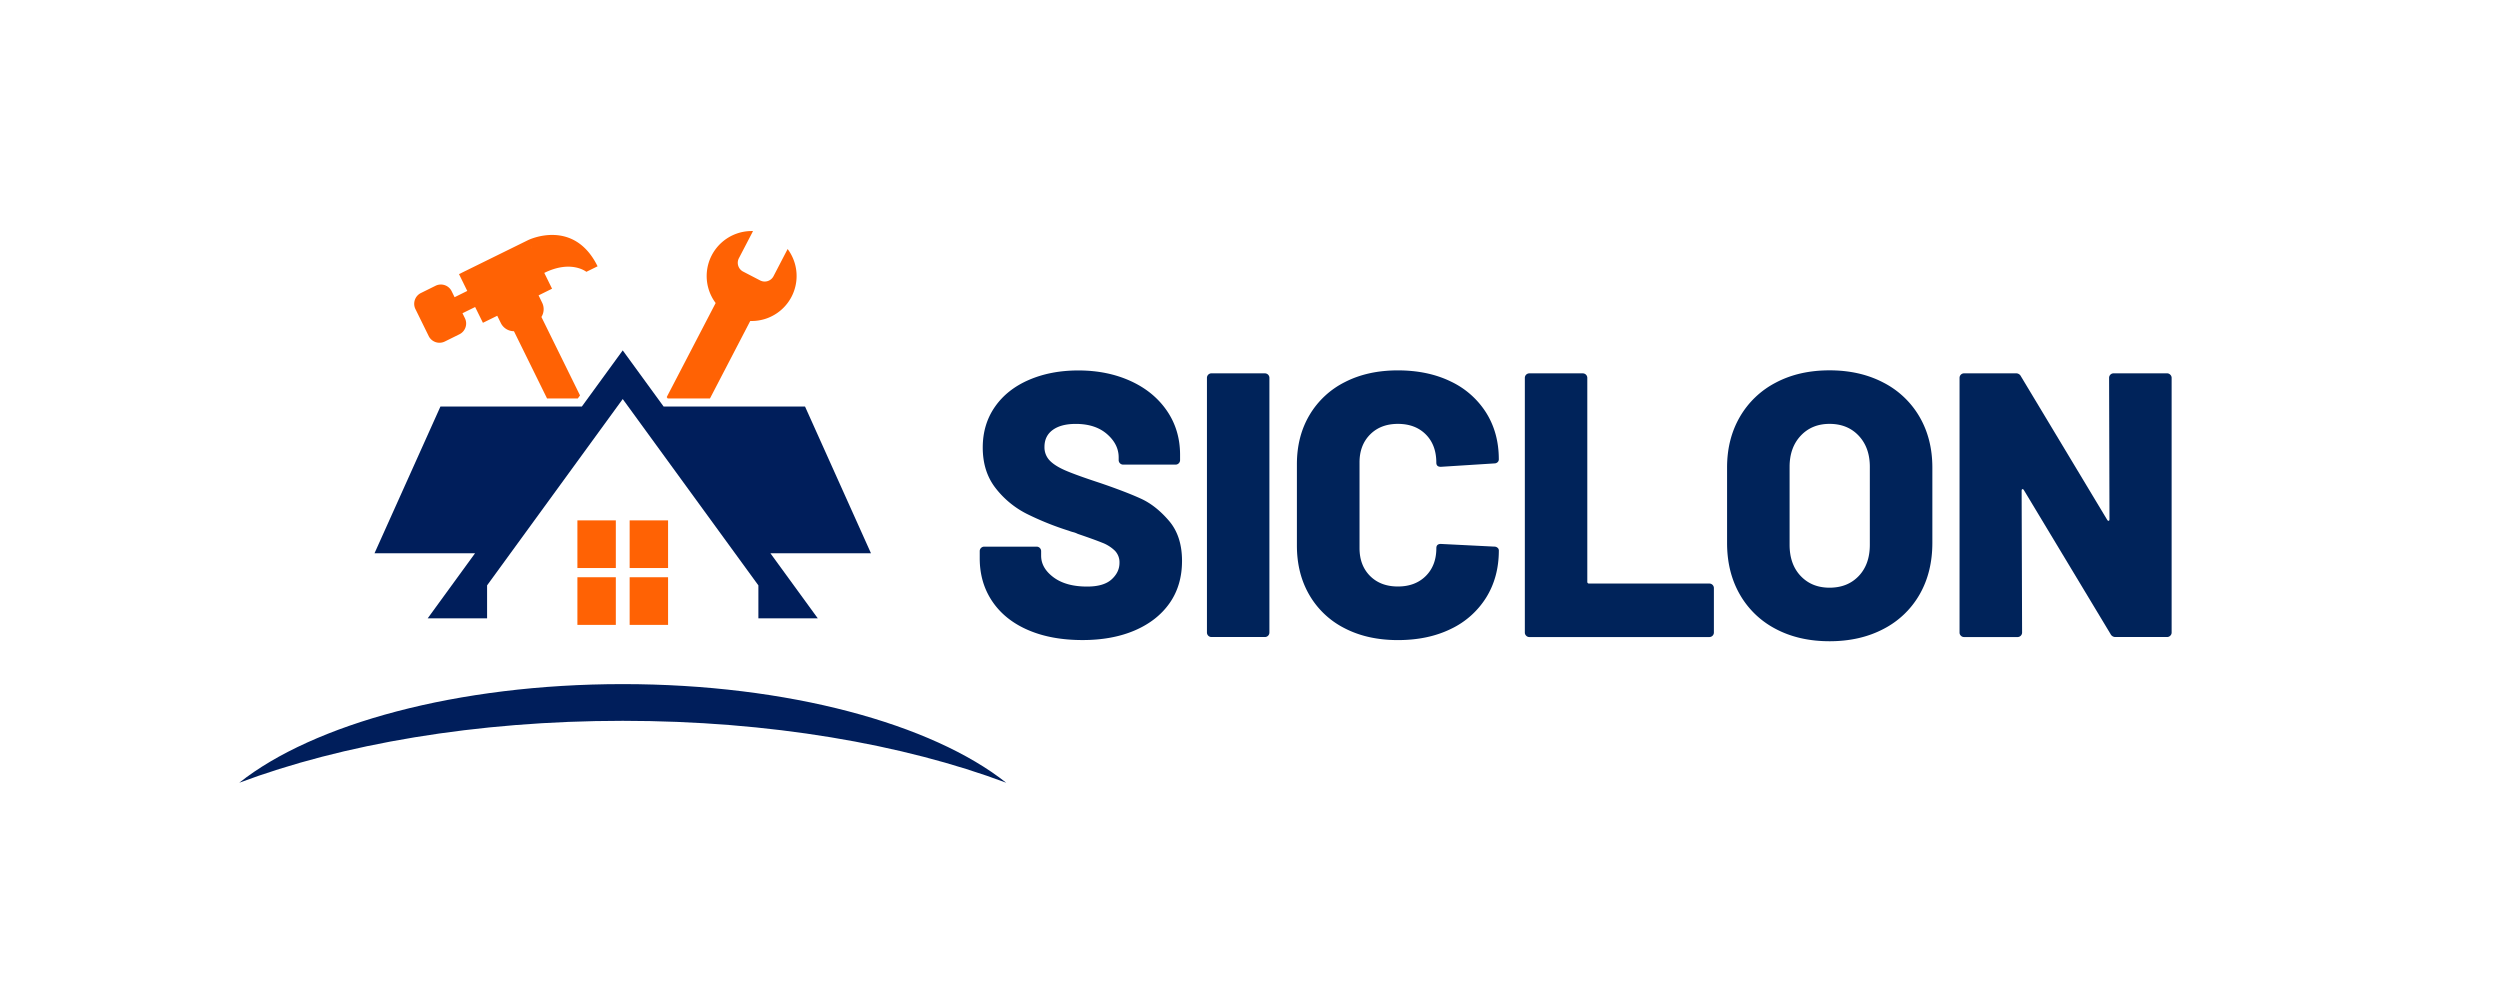
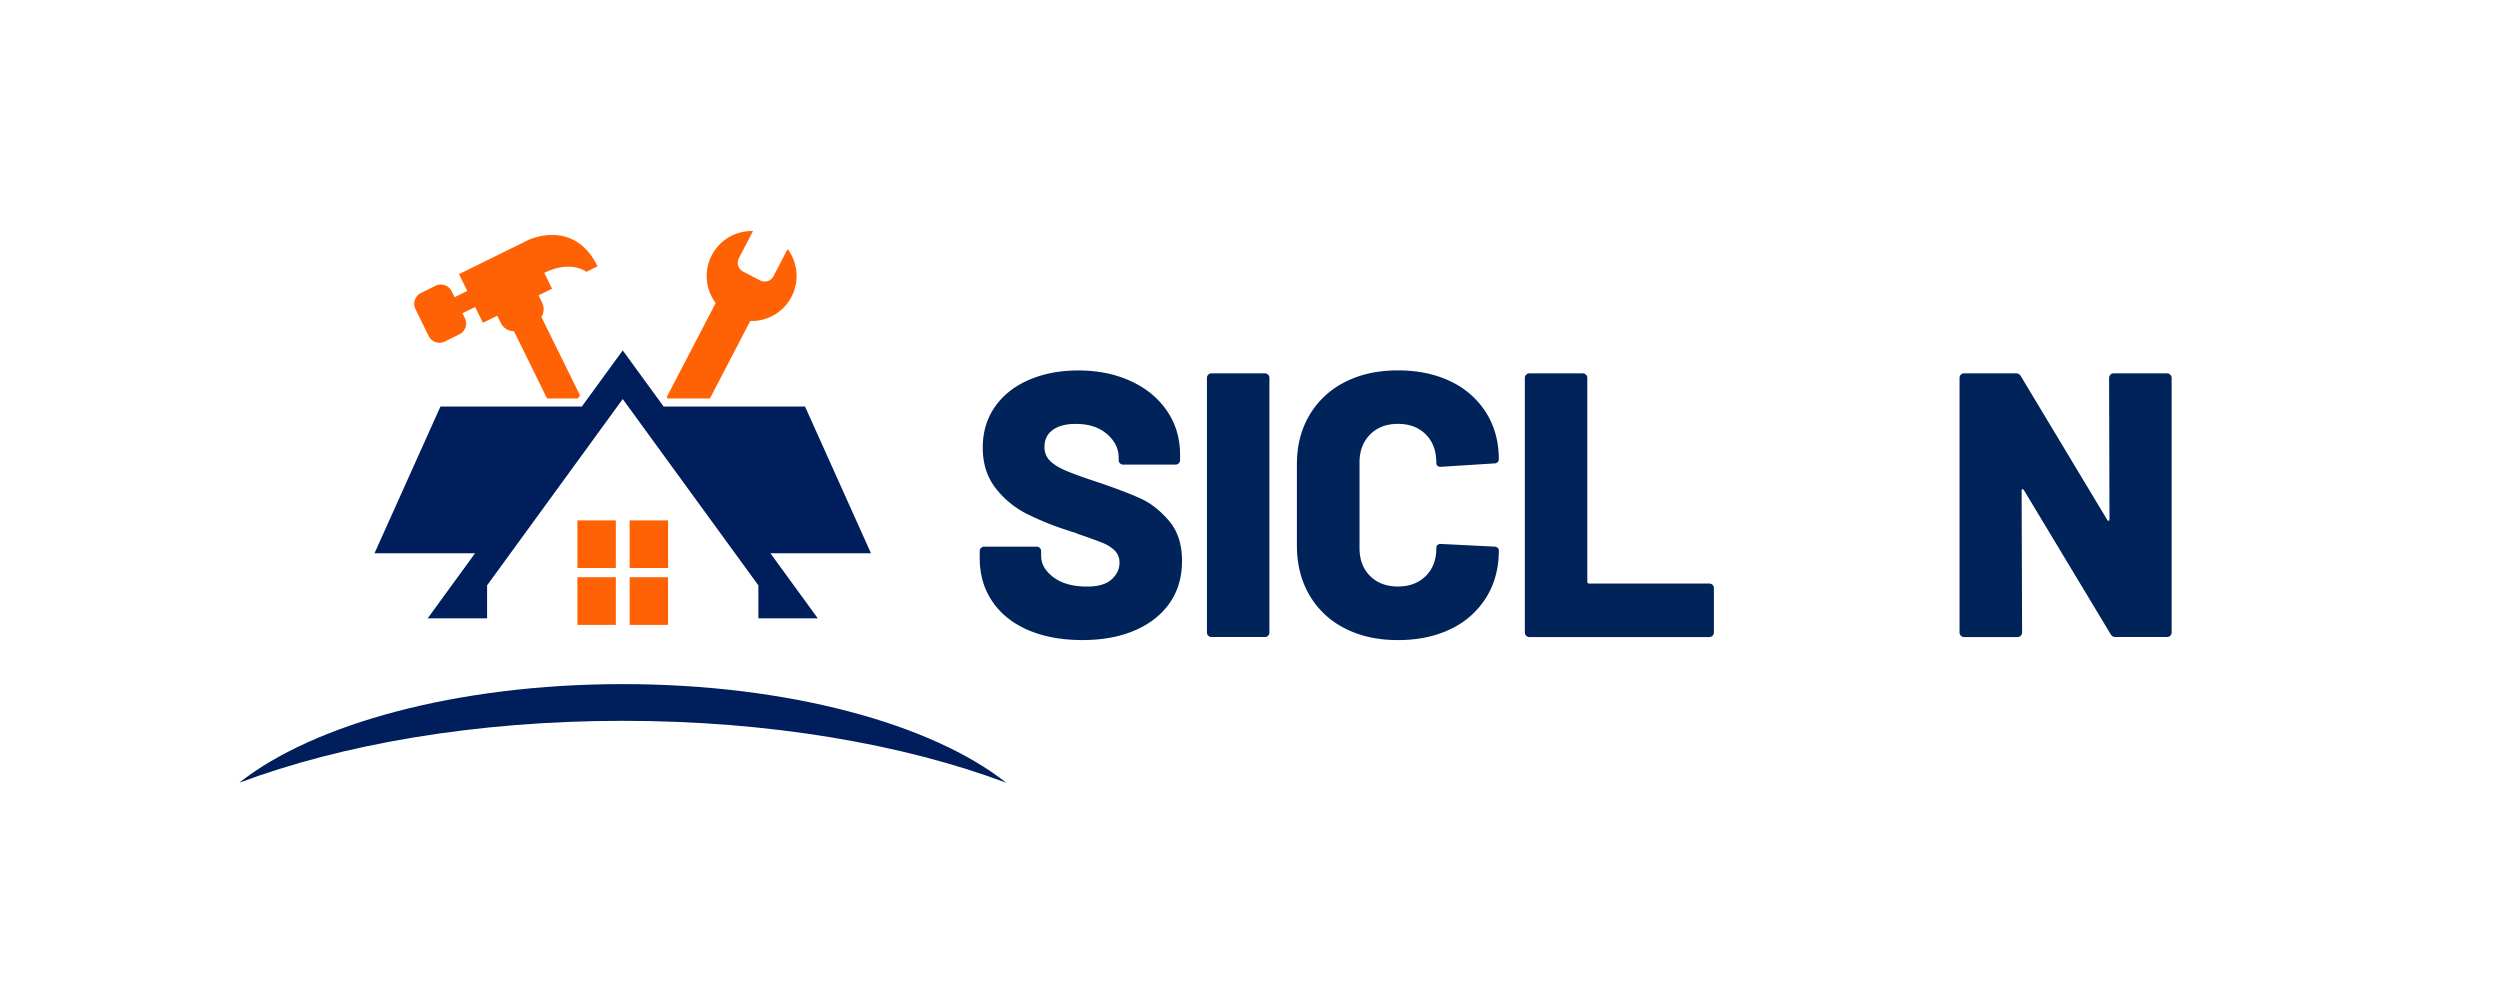
<svg xmlns="http://www.w3.org/2000/svg" id="Layer_1" data-name="Layer 1" viewBox="0 0 1872 749">
  <defs>
    <style>.cls-1{fill:#fff;}.cls-2{fill:#ff6204;}.cls-3{fill:#001e5b;}.cls-4{fill:#00235a;}</style>
  </defs>
  <rect class="cls-1" width="1872" height="749" />
  <path class="cls-2" d="M337.14,270.11a9,9,0,0,0,12,4.09l.93-.46,10.1-5a9,9,0,0,0,4.09-12L362.43,253l9.47-4.66,5.83,11.83,10.73-5.28.59,1.21,2.1,4.26a11,11,0,0,0,9.82,6.11l24.79,50.37h23l1.68-2.31-28.91-58.74a10.94,10.94,0,0,0,.55-10.66L420,240.84l-.6-1.21,10.1-5-7.6-15.45,1.78,3.62c20.2-10,31.5-.81,31.5-.81l8.41-4.14c-17.91-36.4-52-19.62-52-19.62l-51.77,25.48L366,236.3,356.52,241l-2.21-4.5a9,9,0,0,0-12-4.09l-10.09,5-.94.46a9,9,0,0,0-2.82,2.18,8.32,8.32,0,0,0-1,1.42,9.09,9.09,0,0,0-1.1,3.24,8.89,8.89,0,0,0,.84,5.18Zm77.42-65.79-.86-1.75C414,203.11,414.25,203.69,414.56,204.32Z" transform="translate(-16.12 -18.45)" />
  <path class="cls-2" d="M516.08,316.81h31.67l30.15-58a33.71,33.71,0,0,0,28-53.89l-10.58,20.36a7.43,7.43,0,0,1-10,3.16l-12.76-6.63a7.43,7.43,0,0,1-3.16-10L580,191.46a33.71,33.71,0,0,0-28,53.89l-36.63,70.43Zm60.1-75.42a7.56,7.56,0,0,0-1.19-2A7.56,7.56,0,0,1,576.18,241.39Z" transform="translate(-16.12 -18.45)" />
  <polygon class="cls-3" points="355.7 414.31 320.26 463 364.73 463 364.73 438.33 391.07 402.15 466.3 298.8 541.54 402.15 567.88 438.33 567.88 463 612.35 463 576.9 414.31 644.91 414.31 652.19 414.31 602.8 304.39 496.9 304.39 466.3 262.37 435.71 304.39 329.81 304.39 280.42 414.31 287.7 414.31 355.7 414.31" />
  <rect class="cls-2" x="432.36" y="389.66" width="28.77" height="35.68" />
  <rect class="cls-2" x="471.48" y="389.66" width="28.77" height="35.68" />
  <rect class="cls-2" x="432.36" y="432.24" width="28.77" height="35.68" />
  <rect class="cls-2" x="471.48" y="432.24" width="28.77" height="35.68" />
  <path class="cls-3" d="M195.26,604.57c77-28.89,177.35-46.37,287.16-46.37s210.2,17.48,287.16,46.37c-55.5-44-163.28-73.86-287.16-73.86S250.76,560.56,195.26,604.57Z" transform="translate(-16.12 -18.45)" />
  <path class="cls-4" d="M870.76,392q-11-5.08-30.75-11.85-17.21-5.64-25.53-9.17t-12.26-7.61a14.21,14.21,0,0,1-4-10.3q0-8.17,6.2-12.69t17.21-4.51q14.66,0,23.41,7.61t8.74,17.49v2a3.38,3.38,0,0,0,3.39,3.39h39.2a3.38,3.38,0,0,0,3.39-3.39v-3.95q0-18.62-9.87-33t-27.22-22.28q-17.36-7.89-39.07-7.9-20.6,0-36.95,7.05T761.18,323Q752,336.11,752,353.59q0,18,9.59,30.32a68.71,68.71,0,0,0,23.13,19.18,216.82,216.82,0,0,0,31.87,12.83,23.06,23.06,0,0,0,3.1,1,16.13,16.13,0,0,1,3.39,1.27q12.4,4.23,18.33,6.63a27.92,27.92,0,0,1,9.45,5.92,12.41,12.41,0,0,1,3.53,9.17q0,7.05-5.93,12.41t-18.33,5.35q-15.79,0-25.1-6.91t-9.31-16.21v-3.39a3.36,3.36,0,0,0-3.39-3.38h-39.2a3.36,3.36,0,0,0-3.39,3.38v5.36q0,18.35,9.45,32.3T786,490.24q17.34,7.49,40.75,7.48,22.29,0,39.07-7.2t26.09-20.44q9.3-13.26,9.31-31.6,0-18.62-9.73-30T870.76,392Z" transform="translate(-16.12 -18.45)" />
  <path class="cls-4" d="M963.27,298h-40a3.38,3.38,0,0,0-3.39,3.38V492.08a3.38,3.38,0,0,0,3.39,3.38h40a3.36,3.36,0,0,0,3.38-3.38V301.4a3.36,3.36,0,0,0-3.38-3.38Z" transform="translate(-16.12 -18.45)" />
  <path class="cls-4" d="M1042,343.85q7.9-8,20.88-8t20.87,7.89q7.89,7.91,7.89,21.16,0,3.11,3.39,3.1l40-2.54a3.58,3.58,0,0,0,2.4-.84,2.83,2.83,0,0,0,1-2.26q0-19.74-9.45-34.83a63.13,63.13,0,0,0-26.52-23.42q-17.06-8.31-39.62-8.32t-39.63,8.75a64.09,64.09,0,0,0-26.52,24.68q-9.45,15.93-9.45,36.81v60.92q0,21.15,9.45,37.23A63.71,63.71,0,0,0,1023.21,489q17.05,8.75,39.63,8.75t39.62-8.32A62.77,62.77,0,0,0,1129,465.84q9.45-15.22,9.45-35.25a2.56,2.56,0,0,0-1-2,3.58,3.58,0,0,0-2.4-.84l-40-2q-3.39,0-3.39,3.11,0,13-7.89,20.87t-20.87,7.89q-13,0-20.88-7.89t-7.89-20.87v-64Q1034.07,351.9,1042,343.85Z" transform="translate(-16.12 -18.45)" />
  <path class="cls-4" d="M1296.1,455.41h-90a1.25,1.25,0,0,1-1.41-1.41V301.4a3.38,3.38,0,0,0-3.39-3.38h-40a3.36,3.36,0,0,0-3.38,3.38V492.08a3.22,3.22,0,0,0,1,2.39,3.27,3.27,0,0,0,2.4,1H1296.1a3.38,3.38,0,0,0,3.38-3.38V458.79a3.38,3.38,0,0,0-3.38-3.38Z" transform="translate(-16.12 -18.45)" />
-   <path class="cls-4" d="M1426.41,304.93q-17.49-9.17-40.34-9.17t-40.19,9.17a66.22,66.22,0,0,0-26.94,25.67q-9.59,16.5-9.59,37.93V425q0,22,9.59,38.64a65.9,65.9,0,0,0,26.94,25.81q17.34,9.15,40.19,9.16t40.34-9.16a65.75,65.75,0,0,0,27.07-25.81q9.58-16.65,9.59-38.64V368.53q0-21.42-9.59-37.93A66.06,66.06,0,0,0,1426.41,304.93Zm-10.16,121.43q0,14.67-8.32,23.41t-21.86,8.74q-13.26,0-21.58-8.74t-8.32-23.41V368q0-14.39,8.32-23.27t21.58-8.88q13.54,0,21.86,8.88t8.32,23.27Z" transform="translate(-16.12 -18.45)" />
  <path class="cls-4" d="M1641.19,299a3.27,3.27,0,0,0-2.4-1h-40a3.36,3.36,0,0,0-3.38,3.38l.28,105.78c0,.75-.19,1.17-.57,1.27s-.75-.15-1.12-.71l-64.6-107.46a4,4,0,0,0-3.94-2.26h-38.65a3.38,3.38,0,0,0-3.38,3.38V492.08a3.19,3.19,0,0,0,1,2.39,3.23,3.23,0,0,0,2.39,1h40.06a3.38,3.38,0,0,0,3.38-3.38L1529.92,386c0-.75.18-1.17.56-1.27s.75.14,1.13.71l64.87,107.74a4,4,0,0,0,4,2.26h38.36a3.27,3.27,0,0,0,2.4-1,3.23,3.23,0,0,0,1-2.39V301.4A3.26,3.26,0,0,0,1641.19,299Z" transform="translate(-16.12 -18.45)" />
</svg>